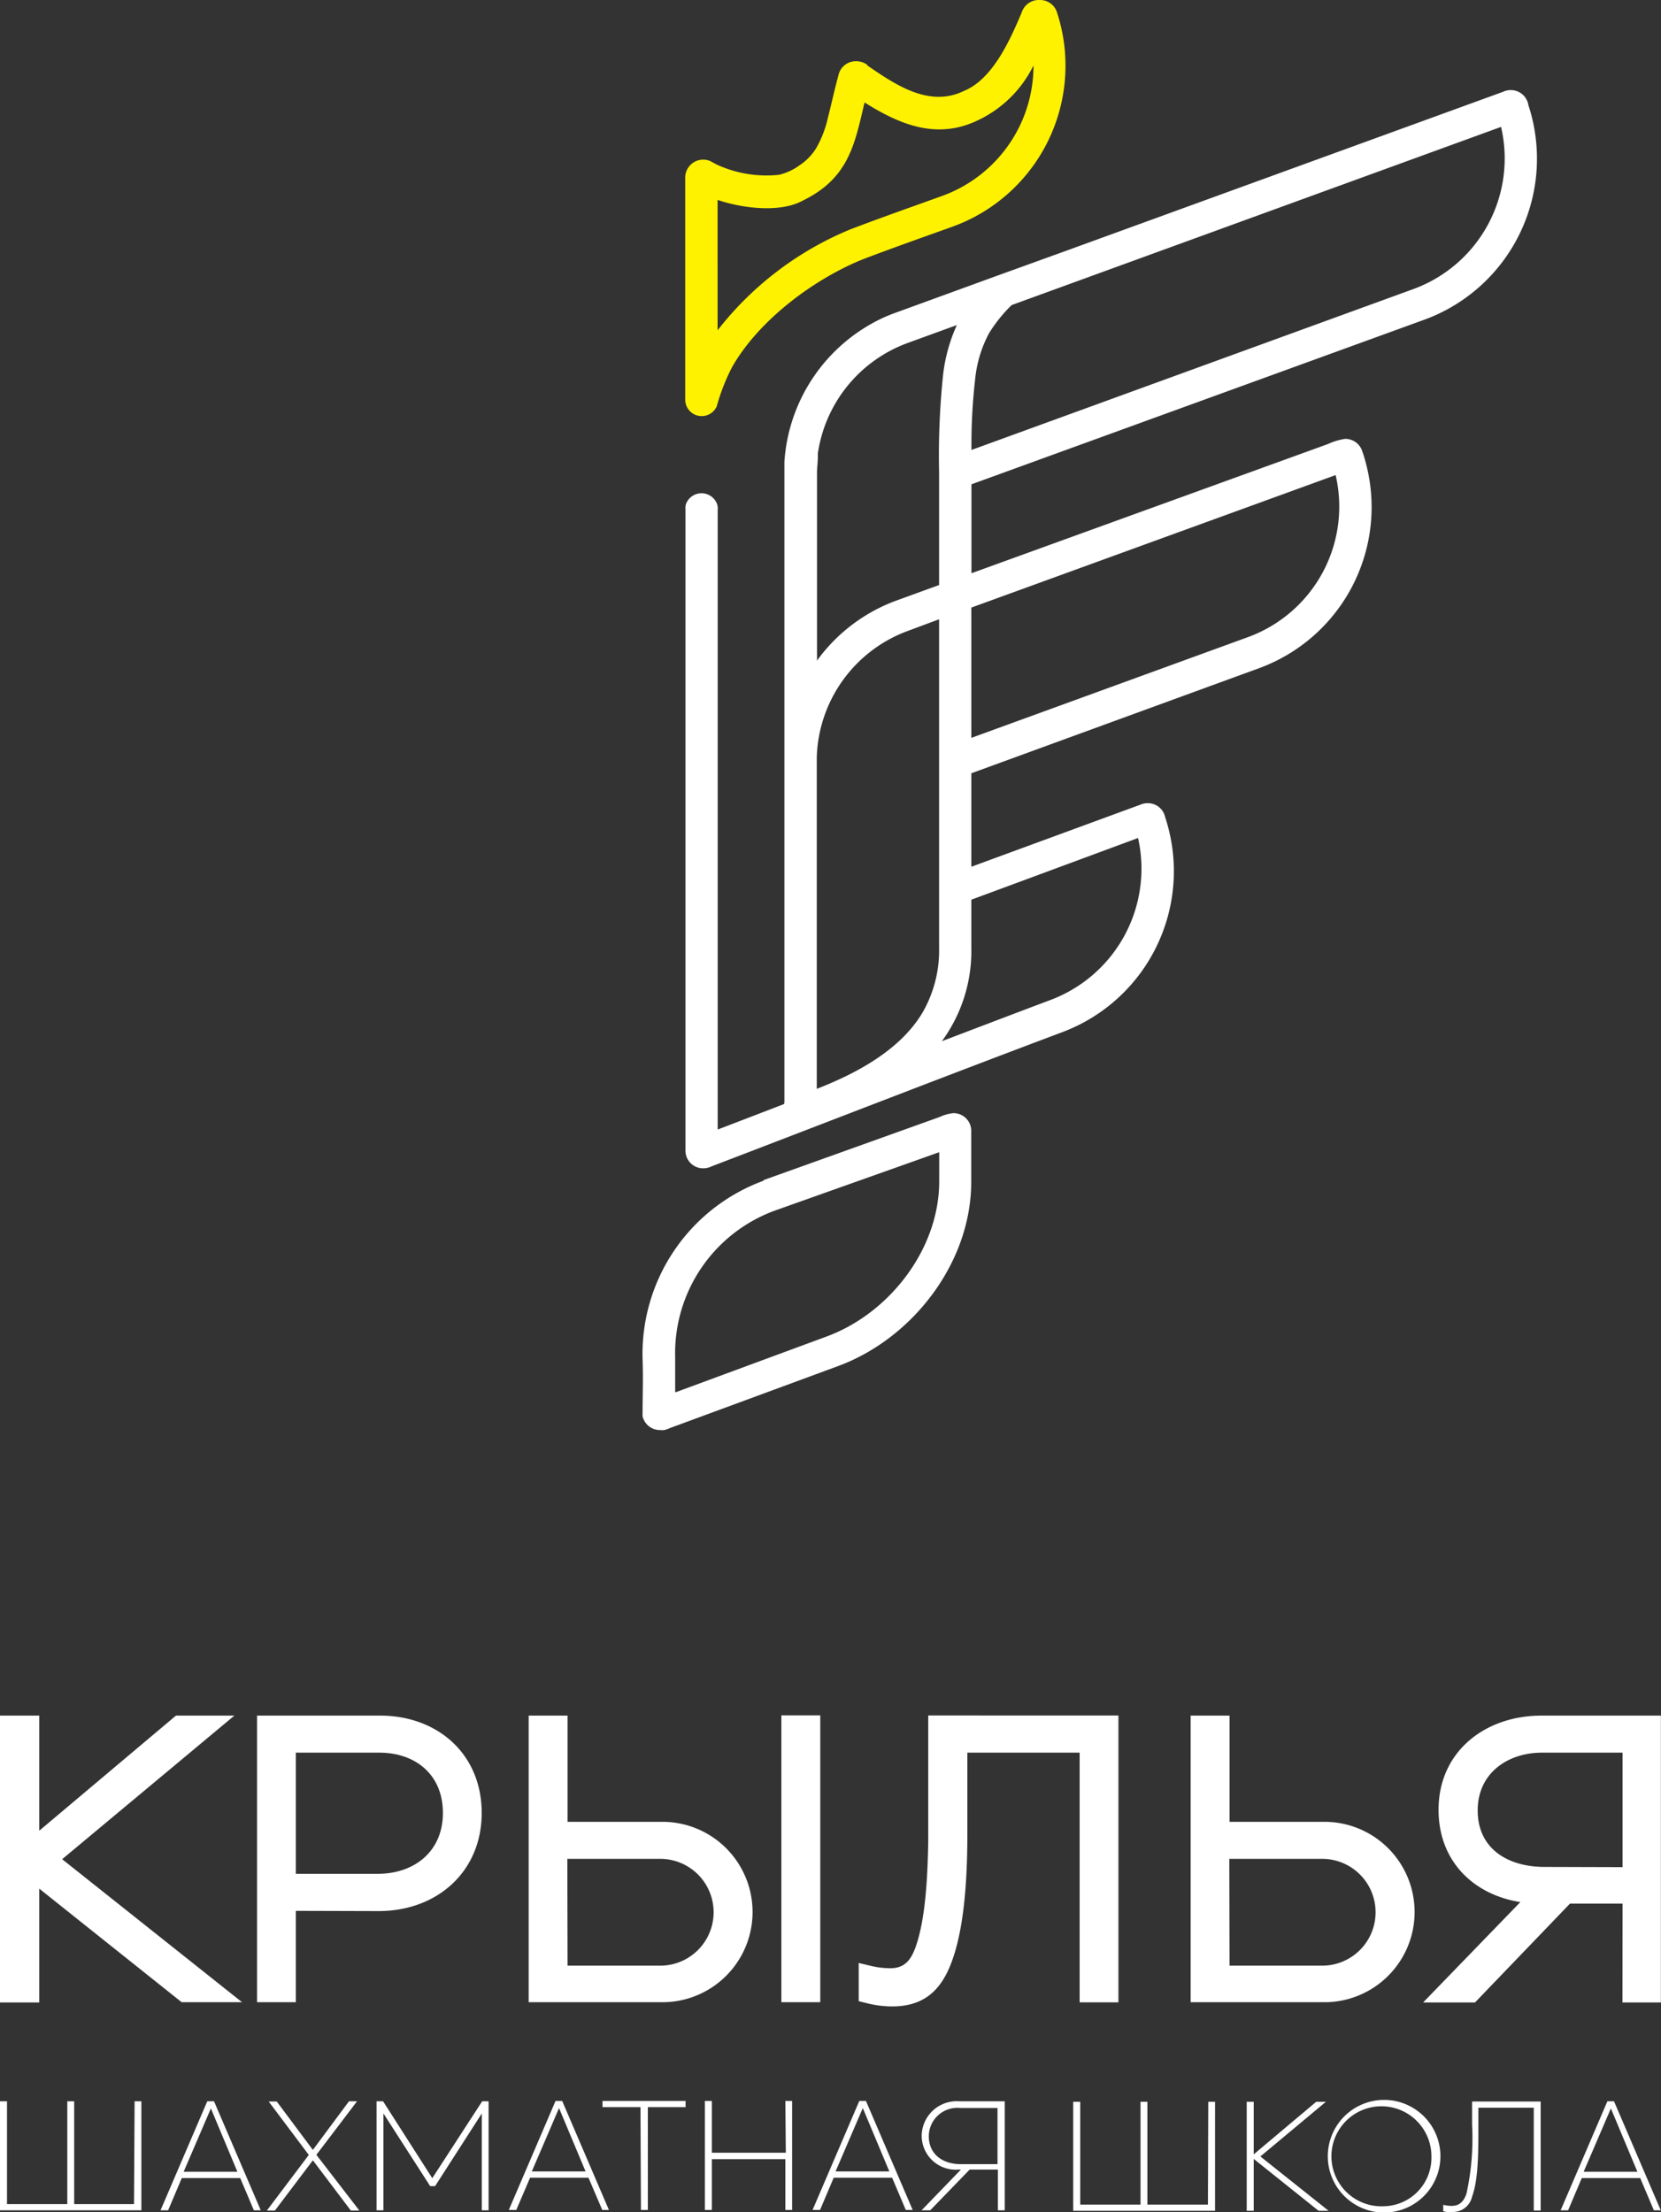
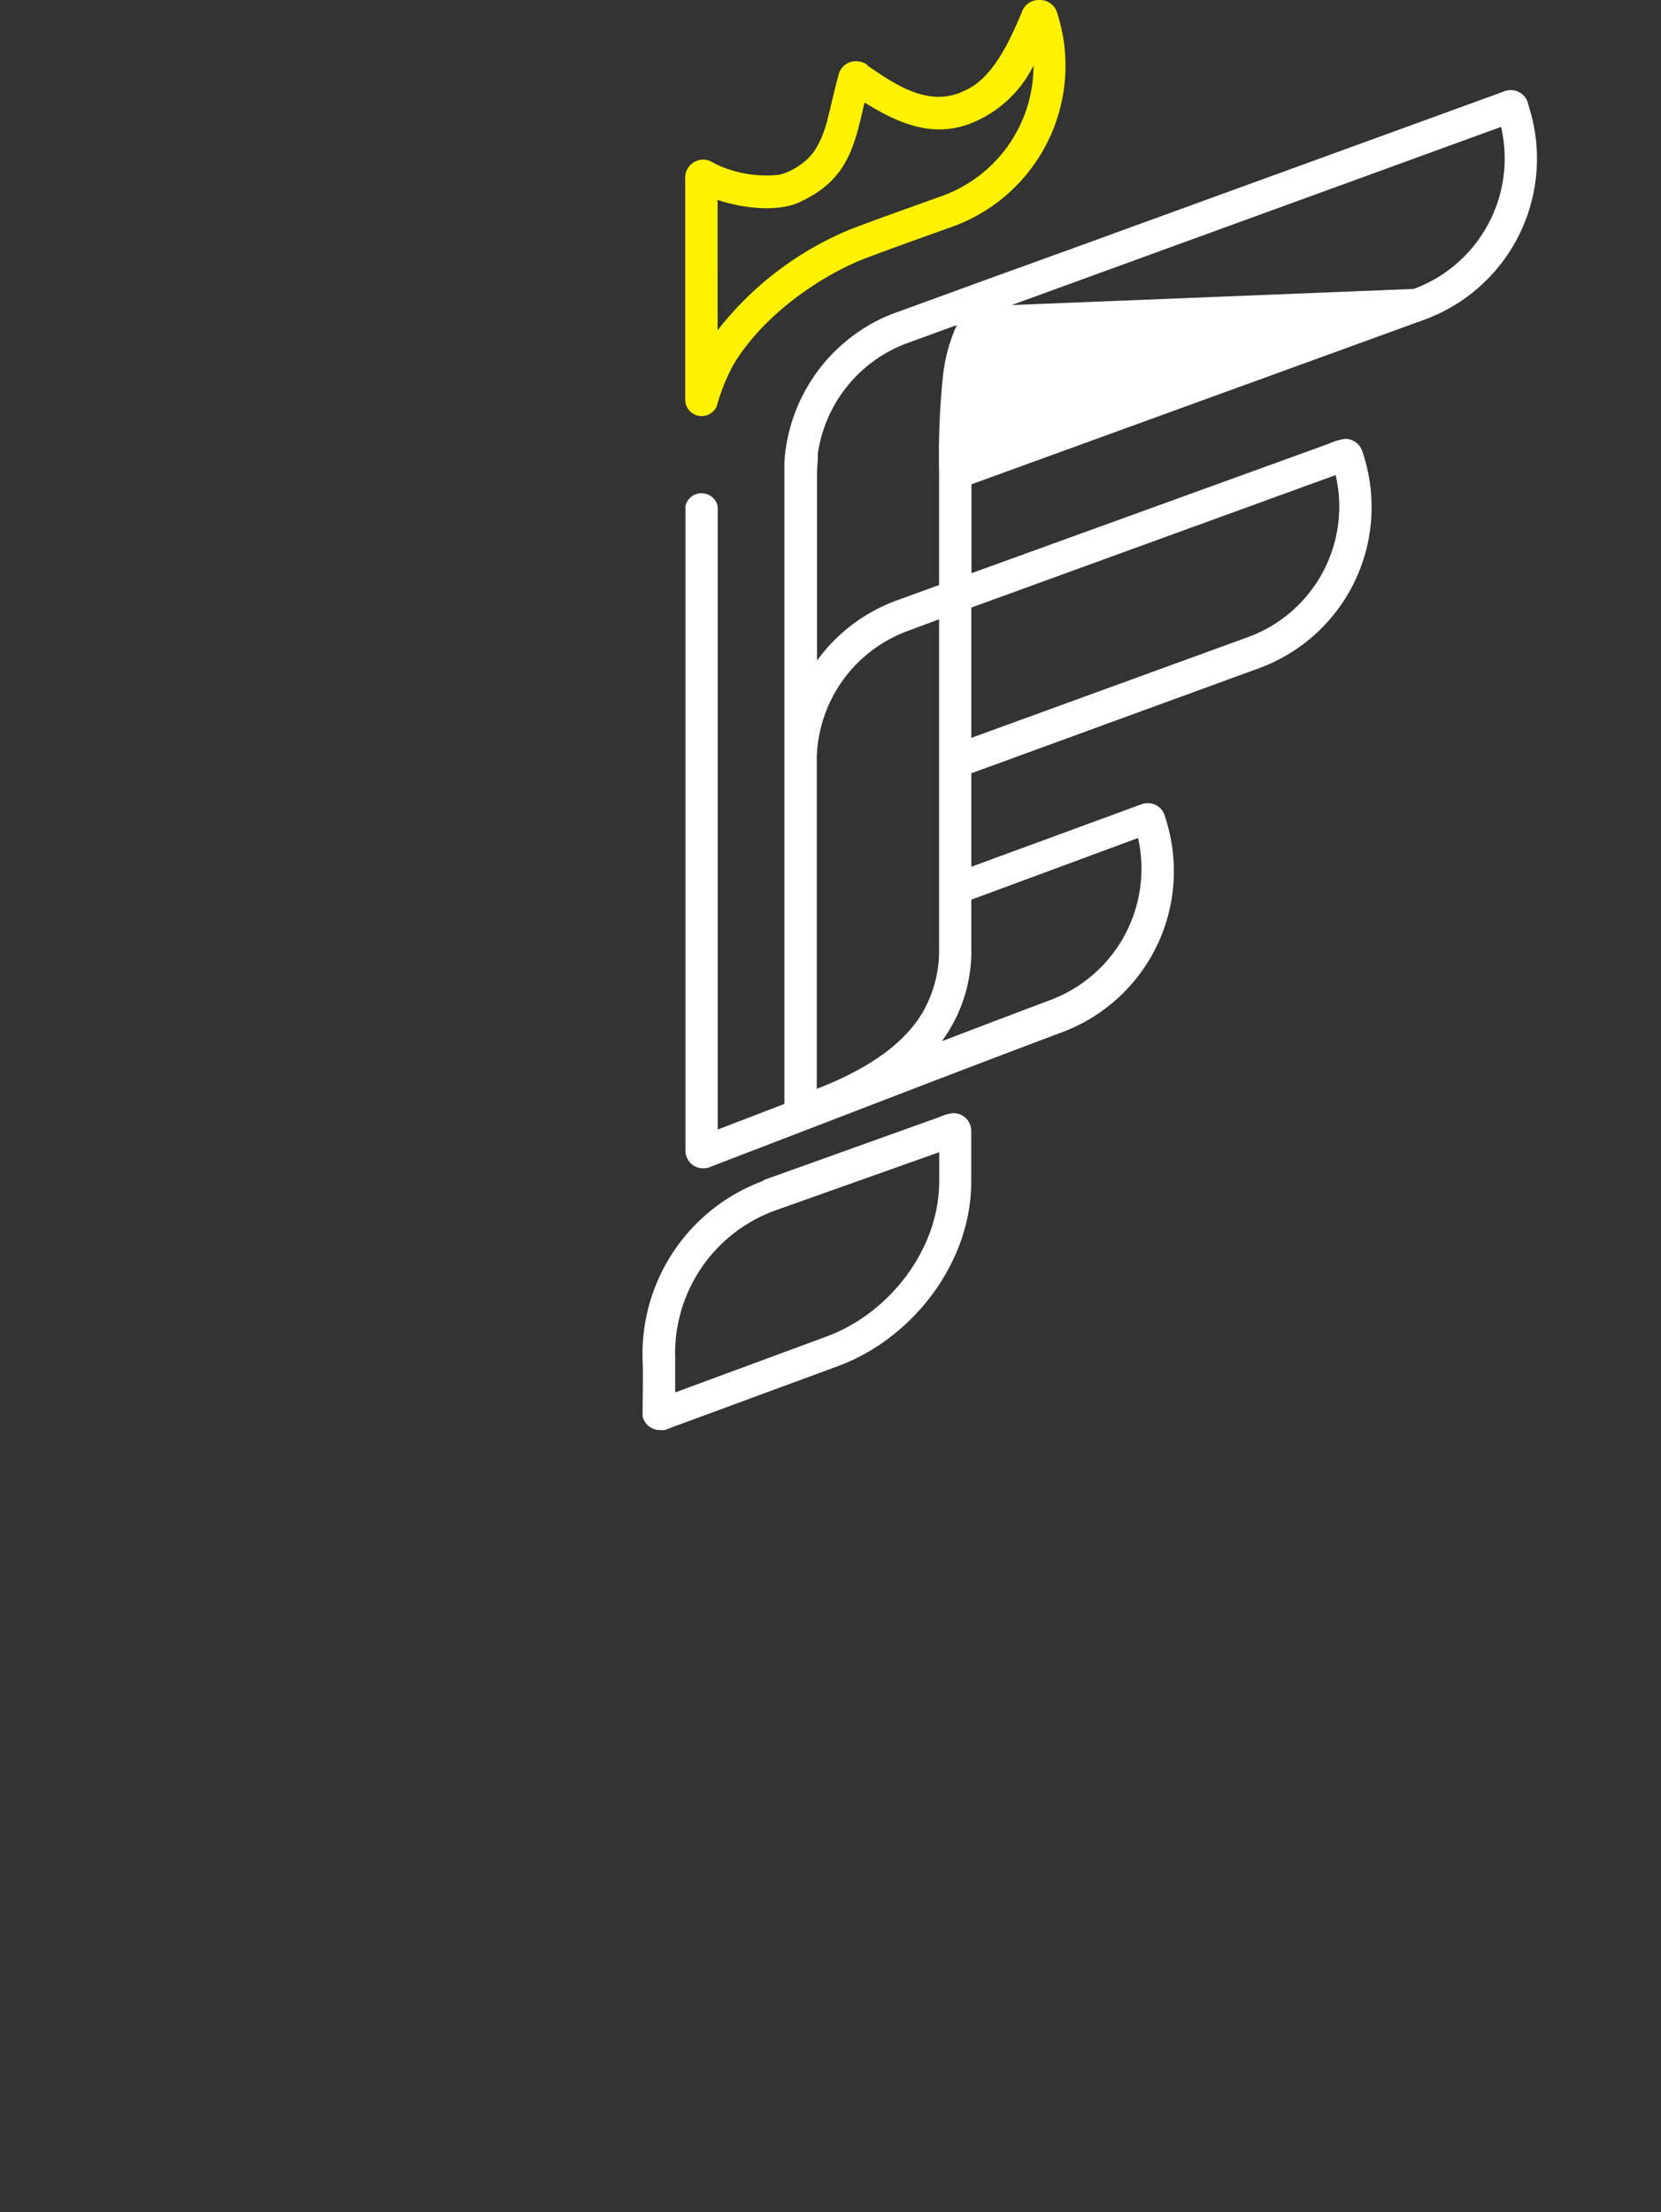
<svg xmlns="http://www.w3.org/2000/svg" viewBox="0 0 142.17 189.32">
  <rect x="0" y="0" width="142.17" height="189.32" fill="#333333" stroke="none" />
  <defs>
    <style>.cls-1,.cls-3{fill:#fff;}.cls-1,.cls-2{fill-rule:evenodd;}.cls-2{fill:#fff200;}</style>
  </defs>
  <title>ллого</title>
  <g id="Layer_2" data-name="Layer 2">
    <g id="Layer_1-2" data-name="Layer 1">
-       <path class="cls-1" d="M86.59,26.11a12.7,12.7,0,0,0-1.93,2.4,10.57,10.57,0,0,0-1.2,4,49,49,0,0,0-.31,6L121,24.73a11.9,11.9,0,0,0,7.48-13.87ZM69.9,56.58a14.58,14.58,0,0,1,6.85-5.19l3.63-1.32V40.42a66.47,66.47,0,0,1,.33-8.23,14.16,14.16,0,0,1,1.19-4.37l-4.2,1.53A11.9,11.9,0,0,0,70,38.82v.07L70,39a.78.78,0,0,1,0,.16v0c0,.4-.06.8-.07,1.2V56.58ZM80.38,53,77.7,54a11.89,11.89,0,0,0-7.79,10.83q0,4.75,0,9.51v1.39h0V93.19c3.49-1.36,7.19-3.37,9.07-6.56a10.66,10.66,0,0,0,1.4-5.52Zm2.76-1V63.15l23.7-8.63a11.89,11.89,0,0,0,7.48-13.86Zm0,25v4.11a13.07,13.07,0,0,1-2.52,8c3.1-1.18,6.19-2.36,9.3-3.53a12,12,0,0,0,7.49-13.86Zm-16,17.34V51.08h0V40.14c0-.14,0-.29,0-.43v-.19a14.65,14.65,0,0,1,8.42-12.31c.32-.15.65-.28,1-.41h0l8.78-3.2,5.84-2.11h0L128.67,7.85a1.5,1.5,0,0,1,.64-.14A1.52,1.52,0,0,1,130.82,9,14.67,14.67,0,0,1,122,27.33L83.15,41.45v7.61L113.67,38a5.28,5.28,0,0,1,1.47-.44,1.53,1.53,0,0,1,1.4.9,10.61,10.61,0,0,1,.38,1.22,14.68,14.68,0,0,1-9.13,17.5l-24.65,9v8l14.49-5.32a1.53,1.53,0,0,1,.6-.12,1.51,1.51,0,0,1,1.5,1.2h0a14.71,14.71,0,0,1-8.84,18.41c-10,3.76-20,7.65-30,11.48a1.56,1.56,0,0,1-.69.16,1.51,1.51,0,0,1-1.53-1.49v-.12q0-26.62,0-53.23c0-.39,0-.88,0-1.58a1,1,0,0,1,.11-.58,1.42,1.42,0,0,1,2.53,0,1.13,1.13,0,0,1,.12.65v1.23q0,25.91,0,51.8l5.68-2.18" />
+       <path class="cls-1" d="M86.59,26.11L121,24.73a11.9,11.9,0,0,0,7.48-13.87ZM69.9,56.58a14.58,14.58,0,0,1,6.85-5.19l3.63-1.32V40.42a66.47,66.47,0,0,1,.33-8.23,14.16,14.16,0,0,1,1.19-4.37l-4.2,1.53A11.9,11.9,0,0,0,70,38.82v.07L70,39a.78.78,0,0,1,0,.16v0c0,.4-.06.8-.07,1.2V56.58ZM80.38,53,77.7,54a11.89,11.89,0,0,0-7.79,10.83q0,4.75,0,9.51v1.39h0V93.19c3.49-1.36,7.19-3.37,9.07-6.56a10.66,10.66,0,0,0,1.4-5.52Zm2.76-1V63.15l23.7-8.63a11.89,11.89,0,0,0,7.48-13.86Zm0,25v4.11a13.07,13.07,0,0,1-2.52,8c3.1-1.18,6.19-2.36,9.3-3.53a12,12,0,0,0,7.49-13.86Zm-16,17.34V51.08h0V40.14c0-.14,0-.29,0-.43v-.19a14.65,14.65,0,0,1,8.42-12.31c.32-.15.65-.28,1-.41h0l8.78-3.2,5.84-2.11h0L128.67,7.85a1.5,1.5,0,0,1,.64-.14A1.52,1.52,0,0,1,130.82,9,14.67,14.67,0,0,1,122,27.33L83.15,41.45v7.61L113.67,38a5.28,5.28,0,0,1,1.47-.44,1.53,1.53,0,0,1,1.4.9,10.61,10.61,0,0,1,.38,1.22,14.68,14.68,0,0,1-9.13,17.5l-24.65,9v8l14.49-5.32a1.53,1.53,0,0,1,.6-.12,1.51,1.51,0,0,1,1.5,1.2h0a14.71,14.71,0,0,1-8.84,18.41c-10,3.76-20,7.65-30,11.48a1.56,1.56,0,0,1-.69.16,1.51,1.51,0,0,1-1.53-1.49v-.12q0-26.62,0-53.23c0-.39,0-.88,0-1.58a1,1,0,0,1,.11-.58,1.42,1.42,0,0,1,2.53,0,1.13,1.13,0,0,1,.12.65v1.23q0,25.91,0,51.8l5.68-2.18" />
      <path class="cls-1" d="M57.82,119.16l13-4.8c5.33-2,9.53-7.44,9.57-13.17q0-1.29,0-2.58l-14.07,5a13,13,0,0,0-8.53,12.59c0,1,0,1.94,0,2.91m7.56-18.11,15.07-5.4a3.59,3.59,0,0,1,1.18-.33,1.51,1.51,0,0,1,1.53,1.49.28.28,0,0,1,0,.09c0,1.43,0,2.87,0,4.31,0,6.89-5,13.39-11.38,15.75l-14.38,5.3a3.34,3.34,0,0,1-.5.18,1.47,1.47,0,0,1-.36,0A1.52,1.52,0,0,1,55,121.21a1.64,1.64,0,0,1,0-.22c0-1.56.06-3.09,0-4.66a15.79,15.79,0,0,1,10.36-15.28" />
      <path class="cls-2" d="M74,8.77c-.84,3.55-1.34,6.48-5.29,8.4-1.81,1-4.91.74-7.29-.06V28.27a27.84,27.84,0,0,1,11.34-8.63h0c2.61-1,5.22-1.91,7.85-2.86A11.85,11.85,0,0,0,88.46,5.6a10.09,10.09,0,0,1-4.75,4.69C80.17,12,77,10.65,74,8.77m.19-3.2c2.43,1.67,5.33,3.67,8.32,2.21l0,0,0,0c2.45-1,3.93-4.32,4.94-6.71A1.54,1.54,0,0,1,89,0a1.52,1.52,0,0,1,1.48,1.09,14.65,14.65,0,0,1-8.9,18.29c-2.62.94-5.21,1.85-7.77,2.83-4,1.62-8.79,5.07-11.15,9.21a17.33,17.33,0,0,0-1.31,3.35,1.41,1.41,0,0,1-2.7-.53c0-.28,0-.56,0-.84,0-6,0-12.06,0-18.09h0a.86.86,0,0,1,0-.16,1.54,1.54,0,0,1,2.13-1.37l.56.3a10.16,10.16,0,0,0,5.34.88,4.81,4.81,0,0,0,1.72-.79,4.72,4.72,0,0,0,1.46-1.49,9.21,9.21,0,0,0,1-2.59c.31-1.21.57-2.42.9-3.63a1.52,1.52,0,0,1,1.5-1.22,1.61,1.61,0,0,1,1,.33" />
-       <path class="cls-3" d="M140.15,185.87h-4.6l2.33-5.42Zm2,3.3-4-9.33h-.57l-4,9.33h.64l1.17-2.76h5l1.17,2.76Zm-17.86.14A1.68,1.68,0,0,0,126,188c.54-1.45.54-3.89.54-6v-1.61h4.74v8.8h.59v-9.33H126v2a22,22,0,0,1-.48,5.88c-.25.74-.66,1.05-1.27,1.05a3.22,3.22,0,0,1-.72-.09v.55a3.4,3.4,0,0,0,.78.1m-5.84-.53a4.28,4.28,0,1,1,4.05-4.26,4.15,4.15,0,0,1-4.05,4.26m0,.54a4.82,4.82,0,0,0,0-9.64,4.82,4.82,0,0,0,0,9.64m-10.59-4.8,5.61-4.68h-.83l-5.35,4.5v-4.5h-.6v9.33h.6v-4.44l5.55,4.44h.86Zm-4.49,4.12H98.21v-8.8h-.59v8.8H92.46v-8.8h-.6v9.33H104v-9.33h-.58Zm-21.14-3.46c-1.62,0-2.75-.89-2.75-2.39a2.44,2.44,0,0,1,2.66-2.42h3.22v4.81ZM86,179.84H82.13a3,3,0,0,0-3.24,2.93,2.91,2.91,0,0,0,3.19,2.91h.17l-3.37,3.49h.74L83,185.68h2.41v3.49H86Zm-9.88,6h-4.6l2.33-5.42Zm2,3.3-4-9.33h-.57l-4,9.33h.64l1.17-2.76h5l1.17,2.76Zm-10.86-4.9H60.93v-4.43h-.6v9.33h.6v-4.35h6.29v4.35h.58v-9.33h-.58Zm-12.4,4.9h.59v-8.8h3.23v-.53H51.57v.53h3.25Zm-4.74-3.3h-4.6l2.33-5.42Zm2,3.3-4-9.33h-.57l-4,9.33h.64l1.18-2.76h5l1.18,2.76ZM37,186.42l-4.21-6.58h-.56v9.33h.59v-8.29l4,6.22h.42l4-6.22v8.29h.58v-9.33h-.55Zm-9.92-2,3.48-4.58h-.69L26.78,184l-3.09-4.14H23l3.43,4.57-3.59,4.76h.69l3.25-4.3,3.25,4.3h.73Zm-6.76,1.45h-4.6l2.33-5.42Zm2,3.3-4-9.33h-.58l-4,9.33h.65l1.17-2.76h5l1.17,2.76Zm-10.85-.53H6.35v-8.8H5.76v8.8H.6v-8.8H0v9.33H12.1v-9.33h-.58Z" />
-       <path class="cls-1" d="M138.88,159.8V150H132c-3,0-5.52,1.79-5.52,4.94,0,3.35,2.66,4.84,5.72,4.84Zm-33.64,8.43h7.88a4.57,4.57,0,0,0,.1-9.14h-8Zm-56.66,0h7.88a4.57,4.57,0,0,0,.1-9.14h-8Zm-23.26-7.86h7c3.18,0,5.59-1.94,5.59-5.21S35.57,150,32.46,150H25.32Zm113.56,2.55h-4.5l-8.13,8.46h-4.44l8.32-8.59c-4-.63-7-3.49-7-7.9,0-5,4-8.06,8.8-8.06h10.23v24.55h-3.29Zm-33.64-7h8.19a7.72,7.72,0,0,1-.14,15.44H101.91V146.83h3.33ZM92.41,150H82.8v3c0,1.26,0,2.53,0,3.79,0,3.4-.17,8-1.36,11.16-.92,2.46-2.42,3.77-5.09,3.77a9,9,0,0,1-2.13-.27l-.72-.18V168l1.17.28a7.27,7.27,0,0,0,1.54.17c1.27,0,1.79-.76,2.19-1.9.86-2.48,1-6.27,1.05-8.9,0-1.69,0-3.38,0-5.07v-5.76H95.73v24.55H92.41Zm-25.53-3.19h3.33v24.55H66.88Zm-18.3,9.11h8.18a7.72,7.72,0,0,1-.13,15.44H45.25V146.83h3.33Zm-23.26,7.62v7.82H22V146.83H32.53c4.94,0,8.7,3.3,8.7,8.33s-3.82,8.4-8.83,8.4Zm-20-4.42,15.4,12.24H15.55L3.36,161.64v9.74H0V146.83H3.36v9.85l11.7-9.85h5Z" />
    </g>
  </g>
</svg>